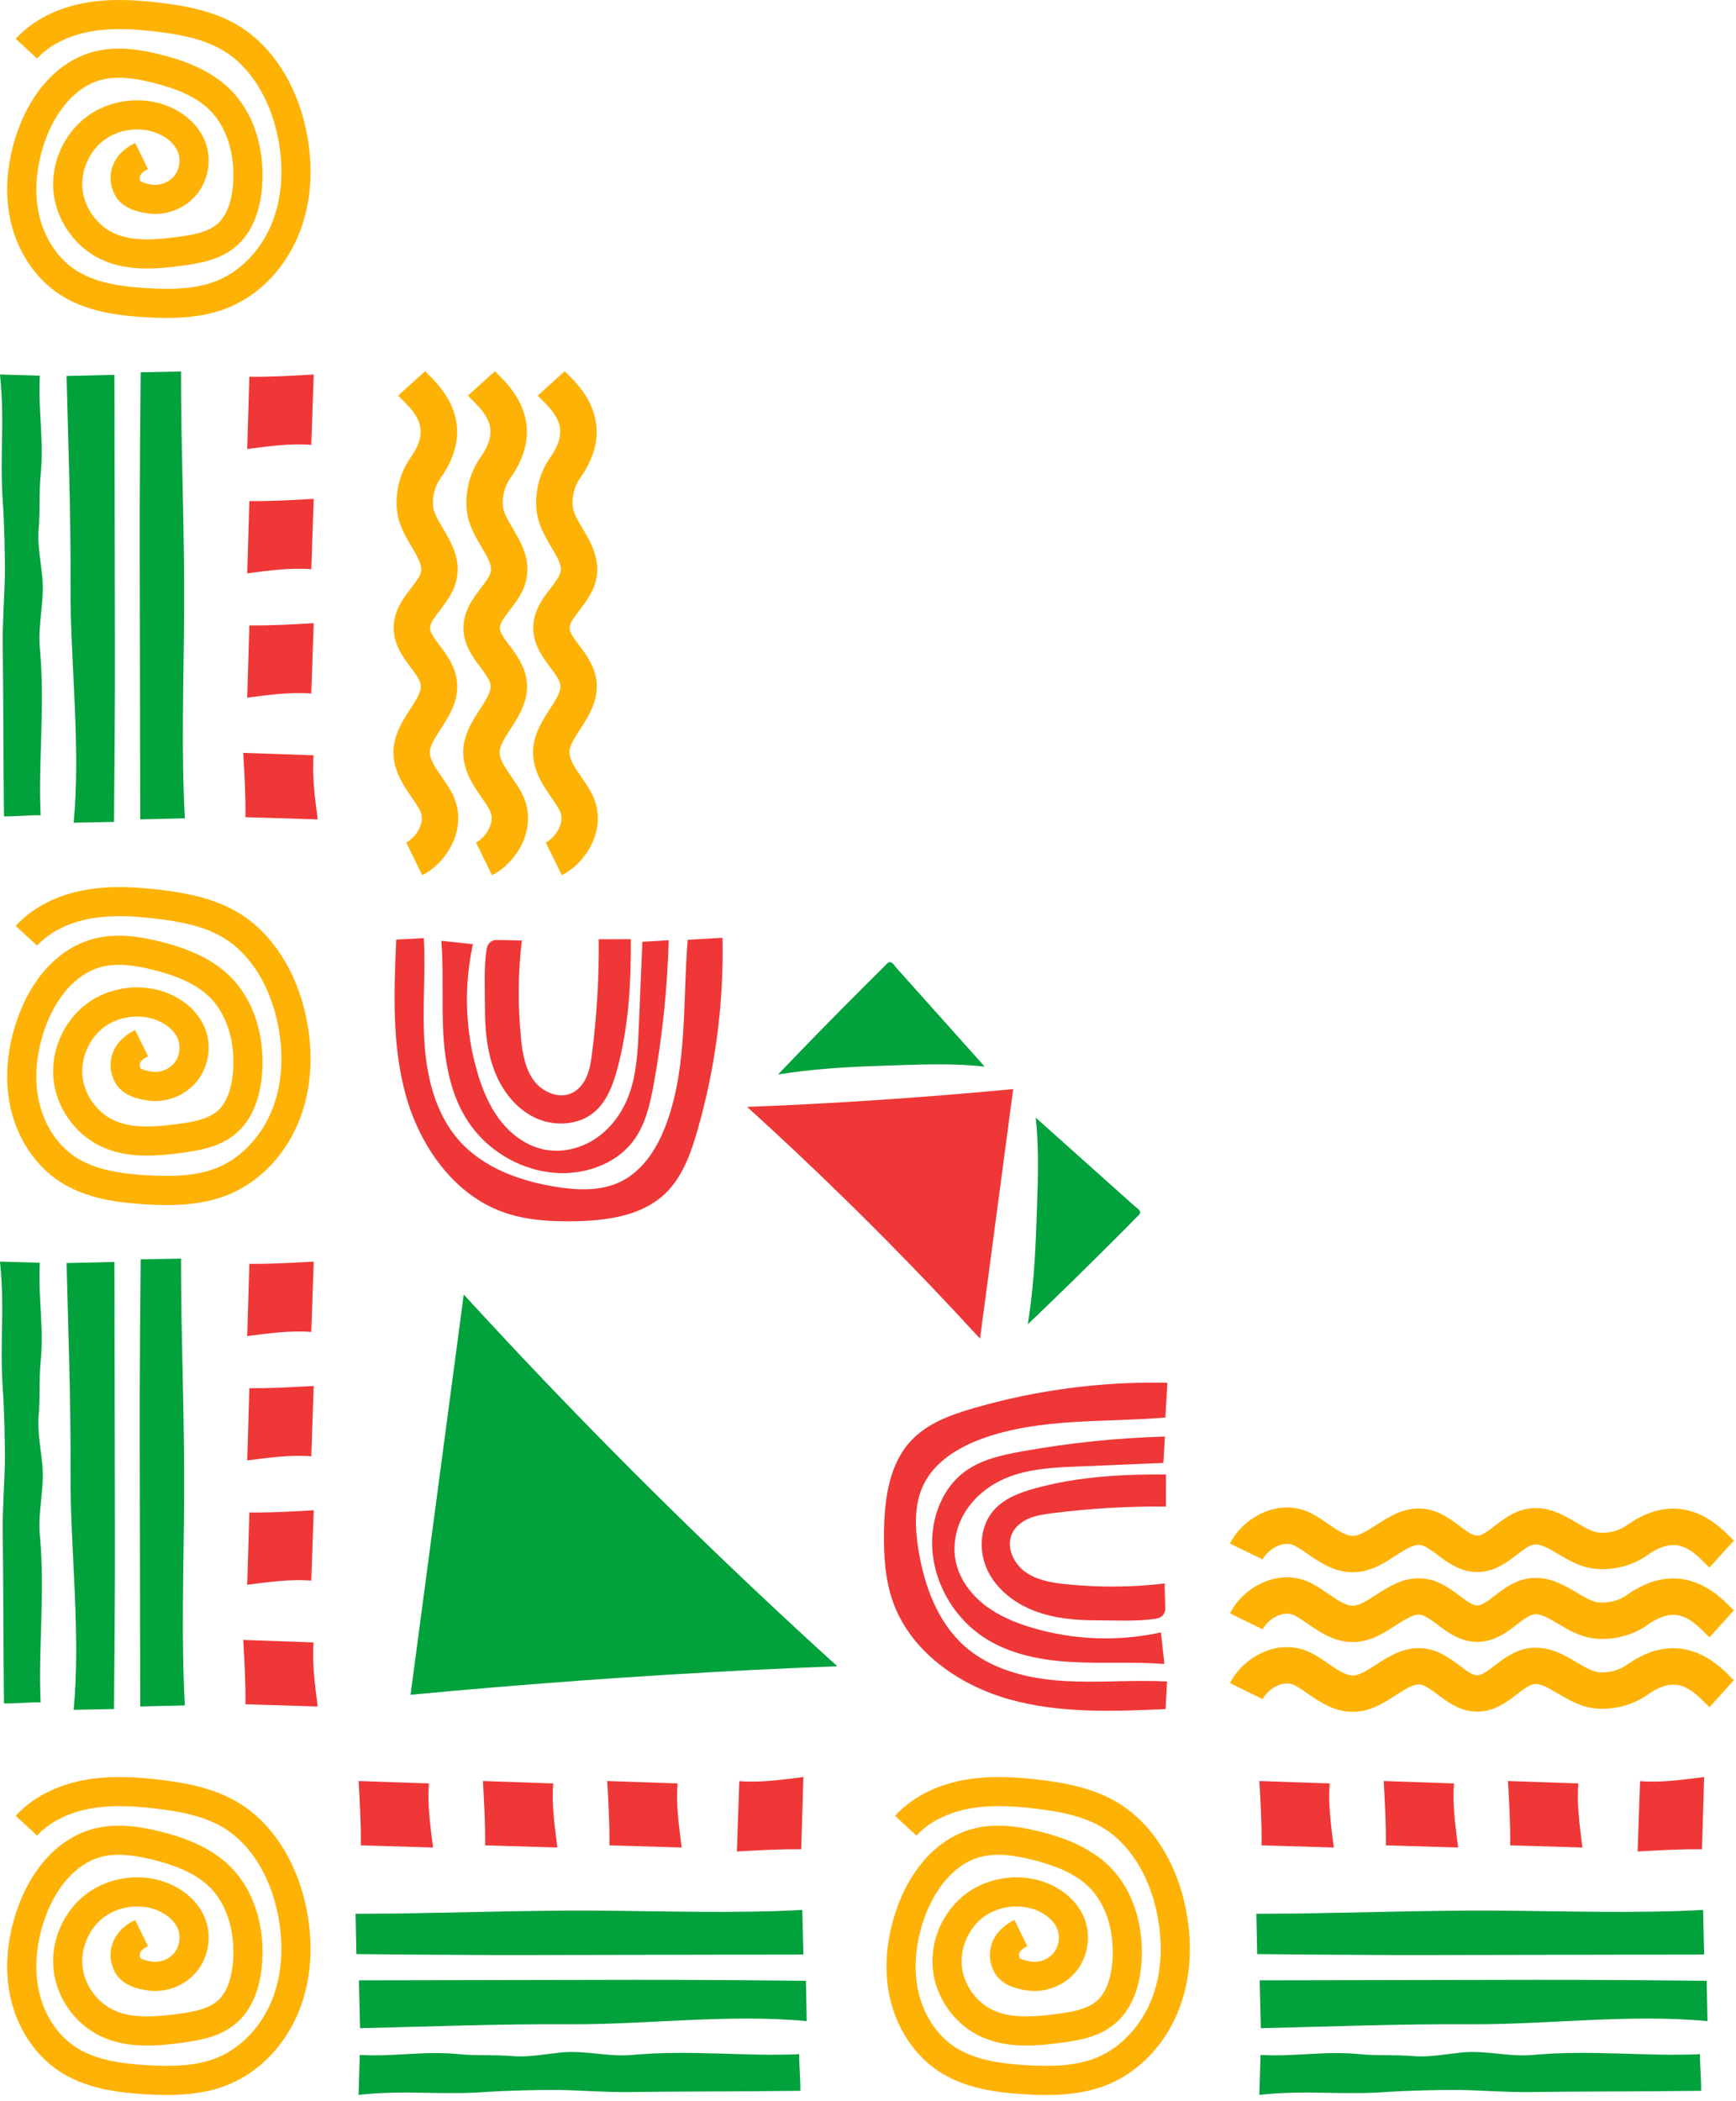
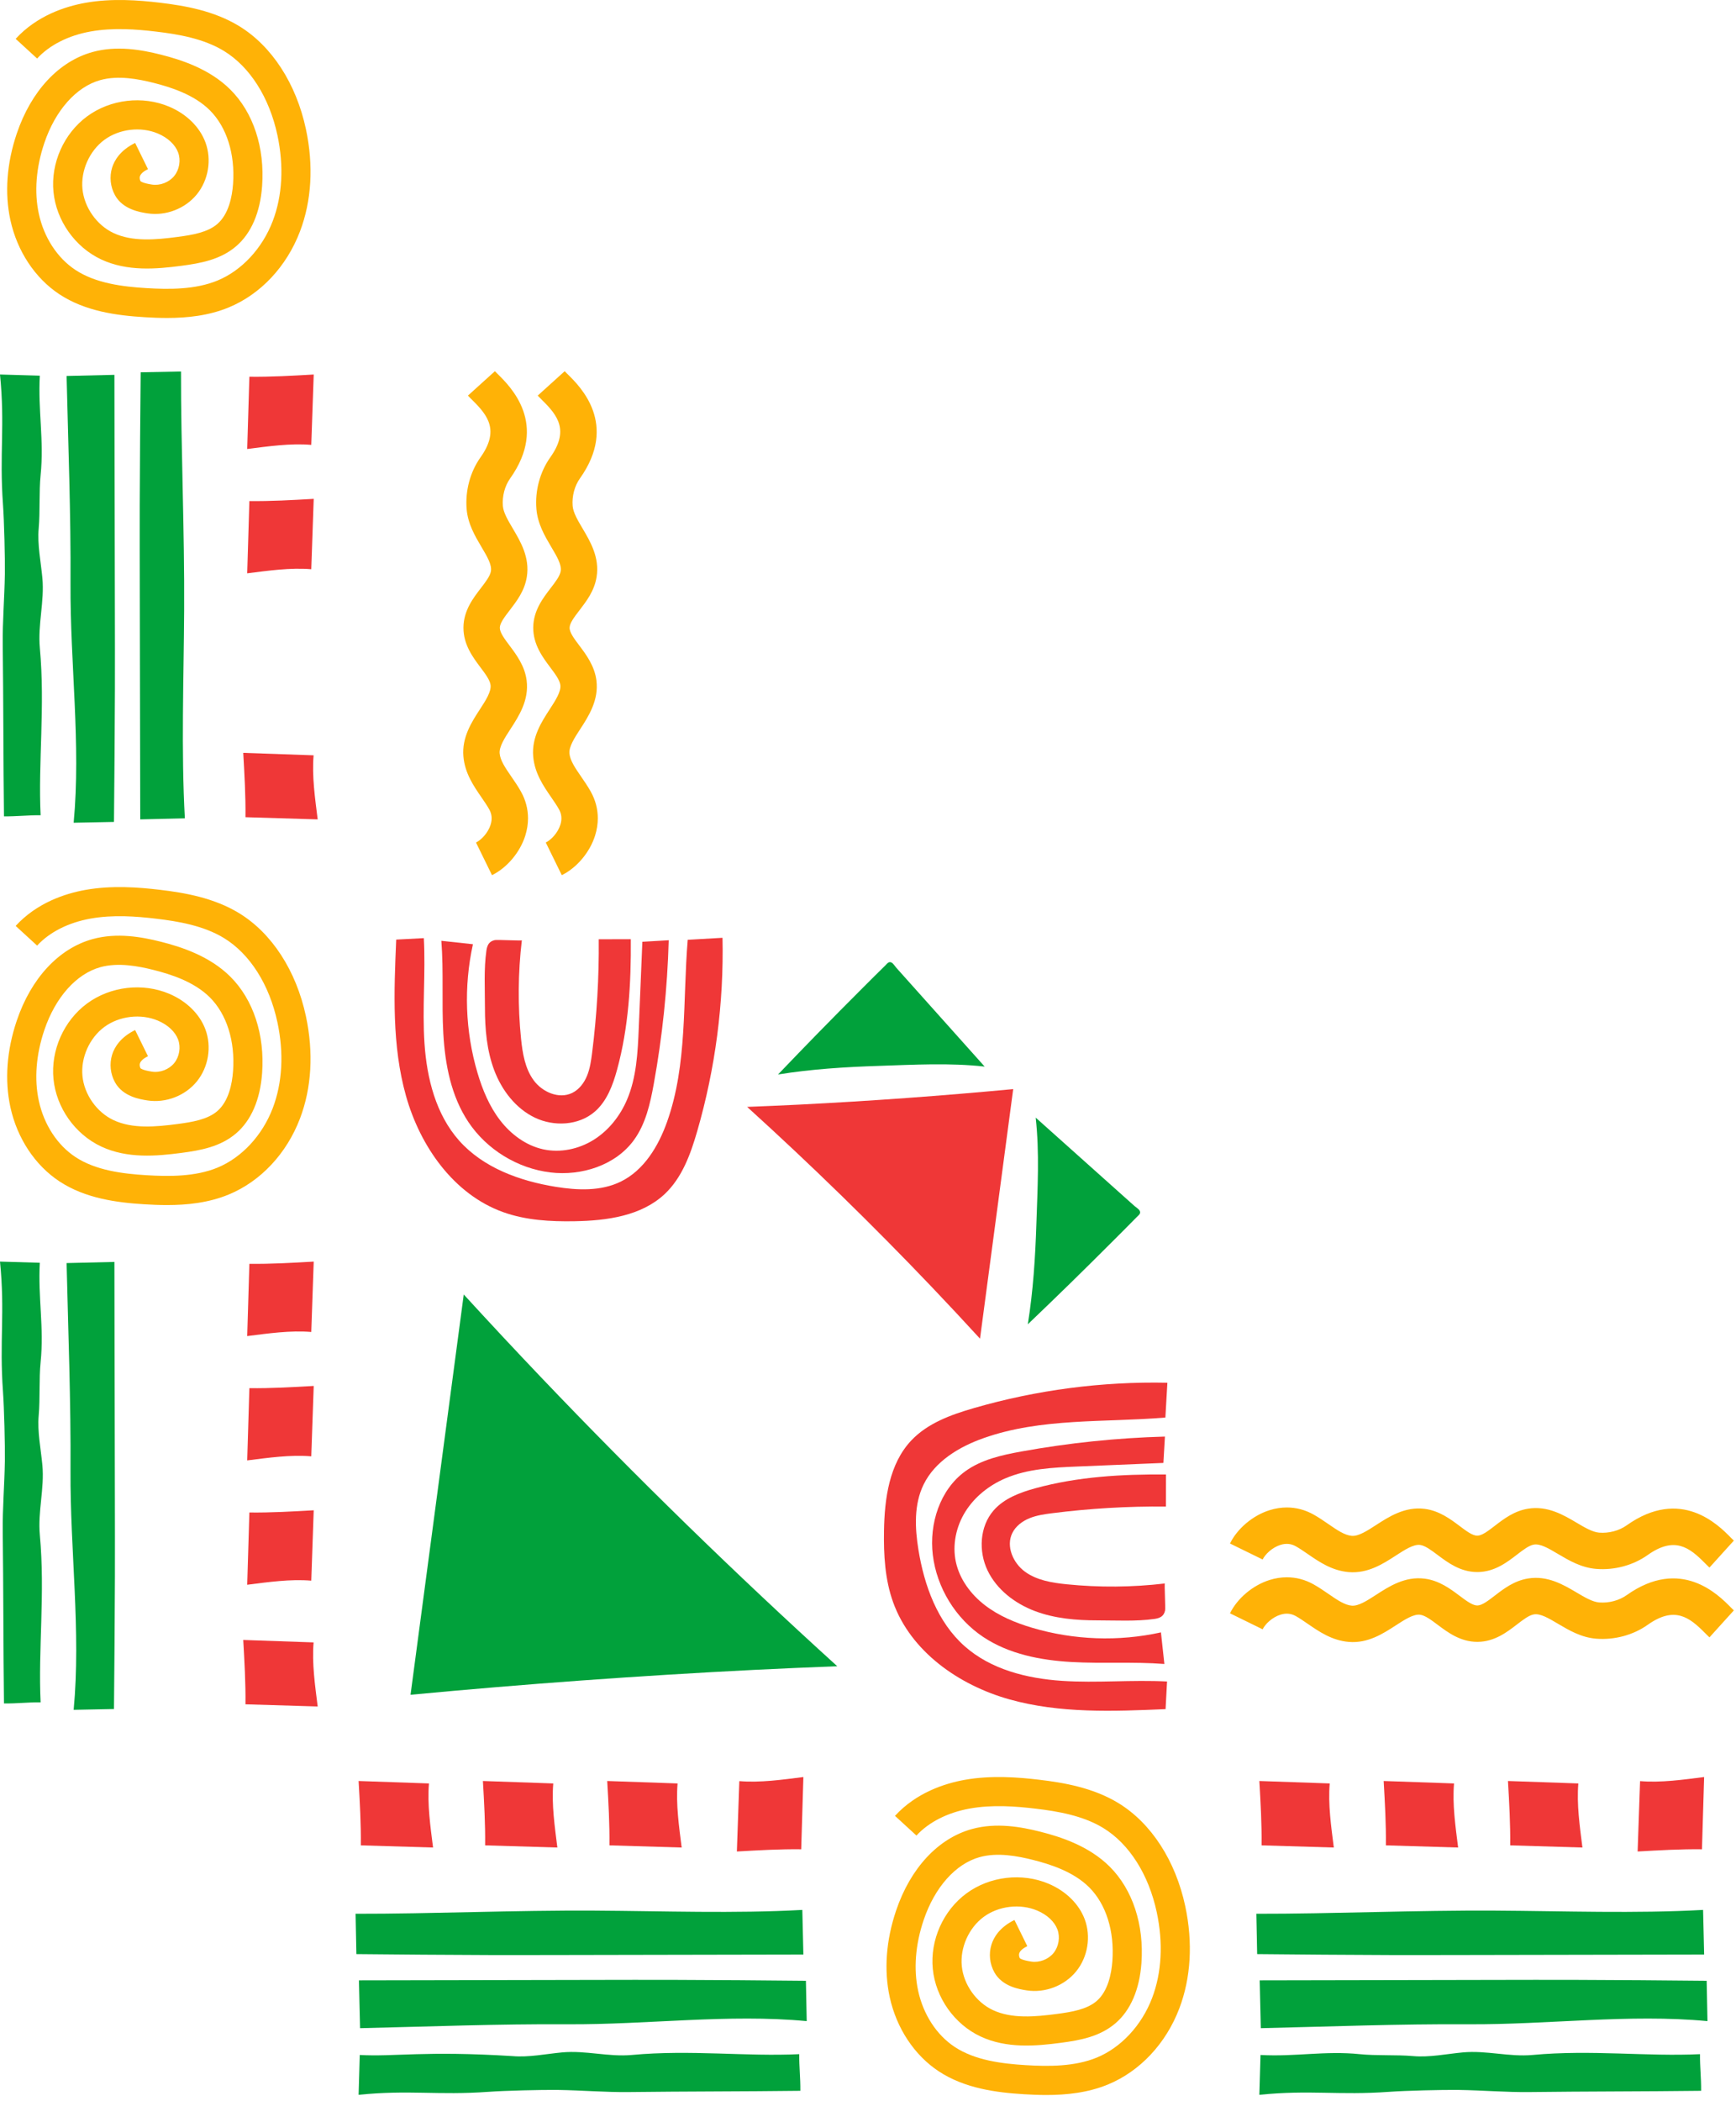
<svg xmlns="http://www.w3.org/2000/svg" width="262" height="317" viewBox="0 0 262 317" fill="none">
-   <path d="M25.205 316.115C24.042 316.115 22.907 316.066 21.822 315.999C17.665 315.744 12.886 315.132 8.946 312.527C5.275 310.099 2.586 306.022 1.567 301.341C0.684 297.286 1.015 292.779 2.524 288.308C4.69 281.893 8.859 277.401 13.964 275.986C17.658 274.964 21.422 275.662 24.289 276.385C27.276 277.14 31.612 278.507 34.773 281.661C38.233 285.113 39.977 290.415 39.558 296.209C39.27 300.2 37.917 303.339 35.646 305.286C33.273 307.321 30.277 307.861 27.412 308.239C23.602 308.742 19.209 309.125 15.276 307.283C11.326 305.434 8.498 301.433 8.071 297.092C7.643 292.751 9.638 288.276 13.152 285.692C16.667 283.108 21.533 282.537 25.549 284.238C28.152 285.341 30.139 287.295 30.998 289.599C31.974 292.216 31.465 295.306 29.701 297.47C27.938 299.633 25.014 300.753 22.255 300.33C21.151 300.159 18.565 299.758 17.367 297.614C16.652 296.332 16.491 294.804 16.923 293.421C17.262 292.338 18.138 290.814 20.394 289.706L22.332 293.654C21.666 293.981 21.235 294.364 21.12 294.732C21.028 295.026 21.131 295.335 21.207 295.471C21.24 295.506 21.521 295.766 22.929 295.984C24.155 296.175 25.508 295.655 26.293 294.692C27.078 293.729 27.314 292.299 26.88 291.135C26.44 289.959 25.33 288.92 23.835 288.287C21.259 287.196 18.012 287.576 15.758 289.234C13.502 290.892 12.172 293.877 12.446 296.661C12.721 299.447 14.607 302.115 17.142 303.302C19.999 304.639 23.497 304.321 26.836 303.88C29.046 303.588 31.326 303.198 32.784 301.948C34.504 300.474 35.033 297.841 35.173 295.893C35.499 291.375 34.222 287.322 31.668 284.774C29.274 282.385 25.696 281.275 23.213 280.648C20.872 280.057 17.837 279.474 15.139 280.223C11.516 281.228 8.357 284.775 6.691 289.714C5.436 293.431 5.15 297.129 5.863 300.407C6.641 303.977 8.648 307.058 11.373 308.86C14.445 310.892 18.515 311.391 22.091 311.61C25.519 311.818 29.476 311.848 32.832 310.464C36.487 308.957 39.602 305.599 41.168 301.481C42.619 297.664 42.862 293.191 41.871 288.544C40.657 282.852 37.715 278.217 33.797 275.825C30.735 273.956 26.909 273.3 23.571 272.907C20.585 272.553 17.073 272.277 13.648 272.892C10.321 273.491 7.464 274.938 5.603 276.967L2.363 273.995C5.576 270.491 9.849 269.108 12.87 268.565C16.886 267.843 20.974 268.172 24.086 268.54C27.896 268.989 32.302 269.761 36.089 272.072C41.032 275.09 44.707 280.759 46.171 287.627C47.34 293.102 47.031 298.434 45.278 303.044C43.261 308.352 39.335 312.538 34.508 314.529C31.484 315.777 28.25 316.115 25.205 316.115Z" fill="#FFB206" />
  <path d="M25.205 181.831C24.042 181.831 22.907 181.782 21.822 181.716C17.665 181.461 12.886 180.849 8.946 178.244C5.275 175.816 2.586 171.739 1.567 167.058C0.684 163.003 1.015 158.496 2.524 154.025C4.69 147.61 8.859 143.119 13.964 141.703C17.658 140.681 21.422 141.379 24.289 142.102C27.276 142.857 31.612 144.224 34.773 147.378C38.233 150.83 39.977 156.132 39.558 161.926C39.27 165.917 37.917 169.056 35.646 171.003C33.273 173.039 30.277 173.578 27.412 173.957C23.602 174.459 19.209 174.843 15.276 173.001C11.326 171.151 8.498 167.15 8.071 162.809C7.644 158.468 9.638 153.993 13.152 151.409C16.667 148.825 21.533 148.254 25.549 149.956C28.152 151.058 30.139 153.012 30.998 155.317C31.974 157.934 31.465 161.023 29.701 163.187C27.938 165.35 25.014 166.47 22.255 166.047C21.151 165.876 18.565 165.475 17.367 163.331C16.652 162.049 16.491 160.521 16.923 159.138C17.262 158.055 18.138 156.532 20.394 155.424L22.332 159.371C21.666 159.698 21.235 160.081 21.12 160.449C21.028 160.744 21.131 161.052 21.207 161.188C21.24 161.223 21.521 161.483 22.929 161.701C24.155 161.893 25.508 161.372 26.293 160.409C27.078 159.446 27.314 158.016 26.88 156.852C26.44 155.676 25.33 154.637 23.835 154.004C21.259 152.913 18.012 153.293 15.758 154.951C13.502 156.609 12.172 159.594 12.446 162.378C12.721 165.164 14.607 167.832 17.142 169.019C19.999 170.356 23.497 170.038 26.836 169.597C29.046 169.305 31.326 168.916 32.784 167.666C34.504 166.191 35.033 163.558 35.173 161.61C35.499 157.092 34.222 153.039 31.668 150.491C29.274 148.102 25.696 146.993 23.213 146.365C20.872 145.775 17.837 145.191 15.139 145.94C11.516 146.945 8.357 150.493 6.691 155.431C5.436 159.149 5.15 162.846 5.863 166.124C6.641 169.694 8.648 172.775 11.373 174.577C14.445 176.609 18.515 177.108 22.091 177.327C25.519 177.535 29.476 177.565 32.832 176.181C36.487 174.673 39.602 171.315 41.168 167.197C42.619 163.381 42.862 158.907 41.871 154.261C40.657 148.569 37.715 143.933 33.797 141.542C30.735 139.673 26.909 139.017 23.571 138.623C20.585 138.269 17.073 137.994 13.648 138.609C10.321 139.208 7.464 140.654 5.603 142.683L2.363 139.712C5.576 136.208 9.849 134.825 12.87 134.281C16.886 133.56 20.974 133.888 24.086 134.256C27.896 134.706 32.302 135.478 36.089 137.789C41.032 140.806 44.707 146.476 46.171 153.343C47.34 158.82 47.031 164.151 45.278 168.761C43.261 174.068 39.335 178.255 34.508 180.246C31.484 181.494 28.25 181.831 25.205 181.831Z" fill="#FFB206" />
  <path d="M157.914 316.115C156.751 316.115 155.616 316.066 154.531 315.999C150.374 315.744 145.594 315.132 141.655 312.527C137.984 310.099 135.295 306.022 134.276 301.341C133.393 297.286 133.724 292.779 135.233 288.308C137.399 281.893 141.569 277.401 146.673 275.986C150.367 274.964 154.131 275.662 156.998 276.385C159.985 277.14 164.321 278.507 167.482 281.661C170.942 285.113 172.686 290.415 172.267 296.209C171.98 300.2 170.627 303.339 168.355 305.286C165.983 307.321 162.986 307.861 160.121 308.239C156.312 308.742 151.919 309.125 147.986 307.283C144.035 305.434 141.207 301.433 140.78 297.092C140.353 292.751 142.347 288.276 145.862 285.692C149.376 283.108 154.243 282.537 158.258 284.238C160.862 285.341 162.849 287.295 163.708 289.599C164.683 292.216 164.175 295.306 162.41 297.47C160.647 299.633 157.724 300.753 154.965 300.33C153.861 300.159 151.275 299.758 150.077 297.614C149.362 296.332 149.2 294.804 149.633 293.421C149.971 292.338 150.848 290.814 153.103 289.706L155.041 293.654C154.375 293.981 153.944 294.364 153.829 294.732C153.737 295.026 153.84 295.335 153.916 295.471C153.949 295.506 154.23 295.766 155.638 295.984C156.864 296.175 158.217 295.655 159.002 294.692C159.787 293.729 160.023 292.299 159.589 291.135C159.149 289.959 158.039 288.92 156.544 288.287C153.968 287.196 150.721 287.576 148.467 289.234C146.212 290.892 144.881 293.877 145.155 296.661C145.43 299.447 147.316 302.115 149.851 303.302C152.708 304.639 156.206 304.321 159.545 303.88C161.755 303.588 164.036 303.198 165.493 301.948C167.213 300.474 167.742 297.841 167.882 295.893C168.208 291.375 166.931 287.322 164.377 284.774C161.983 282.385 158.405 281.275 155.922 280.648C153.581 280.057 150.546 279.474 147.848 280.223C144.224 281.228 141.066 284.775 139.4 289.714C138.144 293.431 137.859 297.129 138.572 300.407C139.35 303.977 141.357 307.058 144.082 308.86C147.155 310.892 151.225 311.391 154.8 311.61C158.228 311.818 162.184 311.848 165.541 310.464C169.195 308.957 172.312 305.599 173.877 301.481C175.328 297.664 175.571 293.191 174.58 288.544C173.366 282.852 170.424 278.217 166.506 275.825C163.444 273.956 159.618 273.3 156.279 272.907C153.294 272.553 149.781 272.277 146.356 272.892C143.029 273.491 140.173 274.938 138.312 276.967L135.072 273.995C138.285 270.491 142.558 269.108 145.579 268.565C149.595 267.843 153.683 268.172 156.795 268.54C160.605 268.989 165.011 269.761 168.798 272.072C173.741 275.09 177.416 280.759 178.88 287.627C180.049 293.102 179.739 298.434 177.987 303.044C175.97 308.352 172.044 312.538 167.217 314.529C164.193 315.777 160.959 316.115 157.914 316.115Z" fill="#FFB206" />
  <path d="M121.088 288.188C110.886 288.751 100.182 288.356 89.744 288.294C77.736 288.222 65.071 288.789 53.666 288.769L53.787 294.854C60.437 294.917 67.085 294.979 73.741 294.995C77.744 295.004 81.748 294.996 85.754 294.988C97.585 294.966 109.416 294.943 121.247 294.921C121.19 292.514 121.145 290.594 121.088 288.188Z" fill="#01A13B" />
  <path d="M54.341 306.034C64.695 305.79 75.236 305.381 85.674 305.443C97.681 305.515 109.916 303.854 121.751 304.968L121.63 298.883C114.981 298.821 108.332 298.758 101.677 298.743C97.674 298.733 93.669 298.741 89.664 298.749C77.833 298.772 66.002 298.794 54.17 298.817C54.227 301.223 54.284 303.628 54.341 306.034Z" fill="#01A13B" />
-   <path d="M120.625 309.953C112.687 310.341 104.179 309.258 95.381 310.072C91.811 310.401 88.383 309.354 84.815 309.69C82.372 309.92 79.785 310.461 77.341 310.245C74.822 310.022 71.796 310.209 69.28 309.954C64.025 309.42 59.537 310.367 54.296 310.075L54.121 316.085C61.828 315.309 66.03 316.192 73.756 315.633C76.163 315.459 81.822 315.314 84.235 315.351C87.862 315.407 91.377 315.716 94.933 315.671C103.325 315.564 112.4 315.59 120.791 315.483C120.813 313.469 120.604 311.967 120.625 309.953Z" fill="#01A13B" />
+   <path d="M120.625 309.953C112.687 310.341 104.179 309.258 95.381 310.072C91.811 310.401 88.383 309.354 84.815 309.69C82.372 309.92 79.785 310.461 77.341 310.245C64.025 309.42 59.537 310.367 54.296 310.075L54.121 316.085C61.828 315.309 66.03 316.192 73.756 315.633C76.163 315.459 81.822 315.314 84.235 315.351C87.862 315.407 91.377 315.716 94.933 315.671C103.325 315.564 112.4 315.59 120.791 315.483C120.813 313.469 120.604 311.967 120.625 309.953Z" fill="#01A13B" />
  <path d="M121.247 268.137C121.138 271.771 121.029 275.404 120.919 279.038C117.672 278.999 114.452 279.189 111.21 279.373C111.327 275.83 111.463 272.297 111.58 268.754C114.732 269.021 118.108 268.53 121.247 268.137Z" fill="#EF3737" />
  <path d="M102.879 278.773C99.245 278.664 95.611 278.555 91.977 278.446C92.016 275.199 91.826 271.978 91.643 268.736C95.185 268.853 98.719 268.989 102.262 269.106C101.994 272.258 102.486 275.635 102.879 278.773Z" fill="#EF3737" />
  <path d="M84.118 278.773C80.484 278.664 76.85 278.555 73.216 278.446C73.256 275.199 73.066 271.978 72.882 268.736C76.425 268.853 79.958 268.989 83.501 269.106C83.233 272.258 83.725 275.635 84.118 278.773Z" fill="#EF3737" />
  <path d="M65.357 278.773C61.724 278.664 58.09 278.555 54.456 278.446C54.495 275.199 54.305 271.978 54.121 268.736C57.664 268.853 61.197 268.989 64.74 269.106C64.472 272.258 64.964 275.635 65.357 278.773Z" fill="#EF3737" />
  <path d="M257.033 288.188C246.83 288.751 236.126 288.356 225.688 288.294C213.681 288.222 201.015 288.789 189.611 288.769L189.732 294.854C196.381 294.917 203.03 294.979 209.685 294.995C213.688 295.004 217.693 294.996 221.698 294.988C233.529 294.966 245.36 294.943 257.191 294.921C257.134 292.514 257.089 290.594 257.033 288.188Z" fill="#01A13B" />
  <path d="M190.284 306.034C200.638 305.79 211.18 305.381 221.617 305.443C233.625 305.515 245.86 303.854 257.694 304.968L257.573 298.883C250.924 298.821 244.275 298.758 237.62 298.743C233.617 298.733 229.612 298.741 225.607 298.749C213.776 298.772 201.945 298.794 190.114 298.817C190.171 301.223 190.228 303.628 190.284 306.034Z" fill="#01A13B" />
  <path d="M256.568 309.953C248.63 310.341 240.123 309.258 231.324 310.072C227.755 310.401 224.327 309.354 220.758 309.69C218.315 309.92 215.728 310.461 213.284 310.245C210.765 310.022 207.739 310.209 205.223 309.954C199.968 309.42 195.48 310.367 190.239 310.075L190.064 316.085C197.771 315.309 201.973 316.192 209.699 315.633C212.106 315.459 217.765 315.314 220.178 315.351C223.805 315.407 227.32 315.716 230.877 315.671C239.268 315.564 248.344 315.59 256.735 315.483C256.755 313.469 256.547 311.967 256.568 309.953Z" fill="#01A13B" />
  <path d="M257.19 268.137C257.081 271.771 256.972 275.404 256.863 279.038C253.616 278.999 250.395 279.189 247.153 279.373C247.27 275.83 247.406 272.297 247.523 268.754C250.675 269.021 254.051 268.53 257.19 268.137Z" fill="#EF3737" />
  <path d="M238.822 278.773C235.188 278.664 231.554 278.555 227.921 278.446C227.96 275.199 227.77 271.978 227.586 268.736C231.129 268.853 234.662 268.989 238.205 269.106C237.938 272.258 238.429 275.635 238.822 278.773Z" fill="#EF3737" />
  <path d="M220.062 278.773C216.428 278.664 212.794 278.555 209.16 278.446C209.199 275.199 209.009 271.978 208.825 268.736C212.368 268.853 215.901 268.989 219.445 269.106C219.177 272.258 219.668 275.635 220.062 278.773Z" fill="#EF3737" />
  <path d="M201.301 278.773C197.667 278.664 194.033 278.555 190.399 278.446C190.438 275.199 190.248 271.978 190.064 268.736C193.607 268.853 197.141 268.989 200.684 269.106C200.416 272.258 200.907 275.635 201.301 278.773Z" fill="#EF3737" />
-   <path d="M27.898 257.332C27.335 247.13 27.73 236.425 27.792 225.987C27.863 213.98 27.297 201.314 27.317 189.91L21.232 190.031C21.169 196.68 21.107 203.329 21.091 209.984C21.082 213.987 21.09 217.992 21.097 221.997C21.12 233.829 21.143 245.659 21.165 257.491C23.571 257.434 25.492 257.389 27.898 257.332Z" fill="#01A13B" />
  <path d="M10.051 190.585C10.295 200.938 10.704 211.48 10.642 221.917C10.57 233.925 12.23 246.16 11.117 257.995L17.202 257.874C17.265 251.225 17.327 244.576 17.342 237.921C17.352 233.917 17.344 229.913 17.336 225.907C17.314 214.077 17.291 202.245 17.268 190.414C14.863 190.471 12.457 190.528 10.051 190.585Z" fill="#01A13B" />
  <path d="M6.131 256.868C5.743 248.931 6.827 240.423 6.013 231.624C5.683 228.055 6.73 224.627 6.395 221.058C6.165 218.616 5.623 216.028 5.839 213.584C6.063 211.065 5.875 208.039 6.131 205.523C6.665 200.269 5.718 195.781 6.009 190.539L-0 190.364C0.775 198.071 -0.107 202.273 0.451 209.999C0.625 212.406 0.77 218.065 0.733 220.479C0.677 224.105 0.368 227.62 0.413 231.177C0.52 239.568 0.494 248.644 0.601 257.035C2.616 257.056 4.117 256.847 6.131 256.868Z" fill="#01A13B" />
  <path d="M47.946 257.491C44.312 257.381 40.678 257.272 37.045 257.163C37.084 253.916 36.894 250.696 36.71 247.453C40.253 247.571 43.786 247.706 47.329 247.823C47.062 250.975 47.553 254.352 47.946 257.491Z" fill="#EF3737" />
  <path d="M37.309 239.123C37.419 235.489 37.528 231.855 37.637 228.221C40.884 228.261 44.104 228.071 47.347 227.887C47.23 231.43 47.094 234.963 46.977 238.506C43.825 238.238 40.449 238.73 37.309 239.123Z" fill="#EF3737" />
  <path d="M37.309 220.362C37.419 216.728 37.528 213.094 37.637 209.46C40.884 209.5 44.104 209.31 47.347 209.126C47.23 212.669 47.094 216.202 46.977 219.745C43.825 219.477 40.449 219.969 37.309 220.362Z" fill="#EF3737" />
  <path d="M37.309 201.601C37.419 197.967 37.528 194.333 37.637 190.699C40.884 190.738 44.104 190.548 47.347 190.364C47.23 193.907 47.094 197.44 46.977 200.983C43.825 200.716 40.449 201.208 37.309 201.601Z" fill="#EF3737" />
  <path d="M25.205 47.978C24.042 47.978 22.907 47.929 21.822 47.862C17.665 47.607 12.886 46.995 8.946 44.391C5.275 41.962 2.586 37.885 1.567 33.205C0.684 29.149 1.015 24.642 2.524 20.172C4.69 13.757 8.859 9.265 13.964 7.85C17.658 6.827 21.422 7.526 24.289 8.249C27.276 9.004 31.612 10.371 34.773 13.525C38.233 16.977 39.977 22.279 39.558 28.073C39.27 32.063 37.917 35.203 35.646 37.15C33.273 39.185 30.277 39.725 27.412 40.103C23.602 40.606 19.209 40.989 15.276 39.147C11.326 37.298 8.498 33.297 8.071 28.956C7.643 24.615 9.638 20.14 13.152 17.556C16.667 14.971 21.533 14.401 25.549 16.102C28.152 17.205 30.139 19.159 30.998 21.463C31.974 24.08 31.465 27.17 29.701 29.334C27.938 31.497 25.014 32.617 22.255 32.194C21.151 32.023 18.565 31.622 17.367 29.478C16.652 28.196 16.491 26.668 16.923 25.285C17.262 24.202 18.138 22.678 20.394 21.57L22.332 25.518C21.666 25.845 21.235 26.228 21.12 26.595C21.028 26.89 21.131 27.199 21.207 27.335C21.24 27.37 21.521 27.63 22.929 27.848C24.155 28.039 25.508 27.519 26.293 26.556C27.078 25.592 27.314 24.163 26.88 22.999C26.44 21.823 25.33 20.784 23.835 20.151C21.259 19.059 18.012 19.439 15.758 21.098C13.502 22.756 12.172 25.741 12.446 28.525C12.721 31.311 14.607 33.979 17.142 35.166C19.999 36.503 23.497 36.184 26.836 35.744C29.046 35.452 31.326 35.062 32.784 33.812C34.504 32.338 35.033 29.705 35.173 27.756C35.499 23.239 34.222 19.186 31.668 16.638C29.274 14.249 25.696 13.139 23.213 12.511C20.872 11.921 17.837 11.338 15.139 12.087C11.516 13.091 8.357 16.639 6.691 21.578C5.436 25.295 5.15 28.993 5.863 32.271C6.641 35.841 8.648 38.922 11.373 40.724C14.445 42.757 18.515 43.255 22.091 43.474C25.519 43.682 29.476 43.713 32.832 42.328C36.487 40.821 39.602 37.463 41.168 33.345C42.619 29.528 42.862 25.054 41.871 20.408C40.657 14.717 37.715 10.081 33.797 7.689C30.735 5.82 26.909 5.164 23.571 4.771C20.585 4.416 17.073 4.141 13.648 4.756C10.321 5.355 7.464 6.802 5.603 8.831L2.363 5.859C5.576 2.355 9.849 0.972 12.87 0.429C16.886 -0.293 20.974 0.036 24.086 0.403C27.896 0.854 32.302 1.625 36.089 3.936C41.032 6.954 44.707 12.623 46.171 19.49C47.34 24.967 47.031 30.298 45.278 34.908C43.261 40.216 39.335 44.402 34.508 46.393C31.484 47.64 28.25 47.978 25.205 47.978Z" fill="#FFB206" />
  <path d="M27.898 123.478C27.335 113.276 27.73 102.572 27.792 92.134C27.863 80.126 27.297 67.461 27.317 56.056L21.232 56.177C21.169 62.826 21.107 69.475 21.091 76.13C21.082 80.134 21.09 84.138 21.097 88.144C21.12 99.975 21.143 111.806 21.165 123.637C23.571 123.58 25.492 123.535 27.898 123.478Z" fill="#01A13B" />
  <path d="M10.051 56.73C10.295 67.084 10.704 77.626 10.642 88.063C10.57 100.071 12.23 112.306 11.117 124.141L17.202 124.02C17.265 117.371 17.327 110.722 17.342 104.066C17.352 100.063 17.344 96.059 17.336 92.053C17.314 80.222 17.291 68.391 17.268 56.56C14.863 56.617 12.457 56.674 10.051 56.73Z" fill="#01A13B" />
  <path d="M6.131 123.014C5.743 115.077 6.827 106.569 6.013 97.77C5.683 94.201 6.73 90.773 6.395 87.204C6.165 84.761 5.623 82.174 5.839 79.73C6.063 77.211 5.875 74.185 6.131 71.669C6.665 66.415 5.718 61.927 6.009 56.685L-0 56.51C0.775 64.217 -0.107 68.419 0.451 76.145C0.625 78.552 0.77 84.211 0.733 86.625C0.677 90.251 0.368 93.766 0.413 97.323C0.52 105.714 0.494 114.79 0.601 123.181C2.616 123.202 4.117 122.994 6.131 123.014Z" fill="#01A13B" />
  <path d="M47.946 123.637C44.312 123.528 40.678 123.419 37.045 123.309C37.084 120.062 36.894 116.842 36.71 113.6C40.253 113.717 43.786 113.853 47.329 113.97C47.062 117.122 47.553 120.498 47.946 123.637Z" fill="#EF3737" />
-   <path d="M37.309 105.269C37.419 101.635 37.528 98.001 37.637 94.367C40.884 94.407 44.104 94.217 47.347 94.033C47.23 97.576 47.094 101.109 46.977 104.652C43.825 104.384 40.449 104.876 37.309 105.269Z" fill="#EF3737" />
  <path d="M37.309 86.508C37.419 82.874 37.528 79.24 37.637 75.606C40.884 75.646 44.104 75.456 47.347 75.272C47.23 78.814 47.094 82.348 46.977 85.891C43.825 85.623 40.449 86.115 37.309 86.508Z" fill="#EF3737" />
  <path d="M37.309 67.747C37.419 64.113 37.528 60.479 37.637 56.845C40.884 56.885 44.104 56.695 47.347 56.511C47.23 60.053 47.094 63.587 46.977 67.13C43.825 66.862 40.449 67.354 37.309 67.747Z" fill="#EF3737" />
  <path d="M89.772 167.732C87.349 169.837 83.618 170.028 80.723 168.643C77.829 167.257 75.738 164.517 74.6 161.517C73.462 158.516 73.189 155.256 73.189 152.047C73.189 149.266 73.013 146.21 73.405 143.458C73.525 142.621 73.801 142.039 74.677 141.851C75.035 141.773 78.746 141.972 78.757 141.885C78.176 146.804 78.136 151.786 78.636 156.714C78.86 158.919 79.231 161.212 80.538 163.002C81.846 164.792 84.363 165.885 86.355 164.913C87.406 164.4 88.157 163.401 88.599 162.319C89.041 161.236 89.209 160.064 89.356 158.905C90.08 153.209 90.417 147.465 90.363 141.725C91.976 141.722 93.589 141.719 95.202 141.716C95.256 148.351 94.874 155.048 93.118 161.447C92.48 163.77 91.591 166.153 89.772 167.732Z" fill="#EF3737" />
  <path d="M95.67 172.027C92.888 175.846 87.754 177.47 83.063 176.906C78.101 176.309 73.455 173.453 70.683 169.293C68.091 165.405 67.172 160.633 66.907 155.968C66.642 151.303 66.972 146.615 66.609 141.957C68.198 142.129 69.787 142.302 71.376 142.475C69.968 148.866 70.207 155.613 72.066 161.887C72.822 164.441 73.86 166.948 75.487 169.056C77.115 171.163 79.382 172.853 81.984 173.422C84.571 173.987 87.353 173.393 89.599 171.989C91.845 170.585 93.564 168.413 94.611 165.98C96.075 162.579 96.25 158.783 96.405 155.083C96.585 150.757 96.766 146.431 96.946 142.105L100.924 141.873C100.722 149.136 99.969 156.383 98.672 163.532C98.132 166.514 97.454 169.578 95.67 172.027Z" fill="#EF3737" />
  <path d="M105.218 170.712C104.22 174.158 102.943 177.691 100.335 180.153C96.8 183.489 91.566 184.191 86.707 184.272C83.066 184.334 79.359 184.129 75.933 182.898C68.484 180.224 63.417 172.986 61.274 165.367C59.131 157.748 59.456 149.682 59.797 141.775L63.965 141.554C64.248 146.838 63.711 152.144 64.064 157.424C64.417 162.703 65.779 168.147 69.292 172.105C72.937 176.211 78.436 178.199 83.856 179.078C87.151 179.612 90.677 179.763 93.677 178.3C97.189 176.587 99.369 172.952 100.677 169.27C103.774 160.555 103.022 151.022 103.793 141.806C105.543 141.705 107.293 141.605 109.043 141.504C109.254 151.358 107.959 161.244 105.218 170.712Z" fill="#EF3737" />
-   <path d="M69.158 123.469C69.158 122.075 68.802 120.716 68.096 119.45C67.647 118.644 67.142 117.913 66.655 117.205C65.749 115.89 64.967 114.754 64.874 113.671C64.793 112.661 65.621 111.374 66.504 110.013C67.762 108.073 69.328 105.656 68.948 102.672C68.67 100.474 67.399 98.779 66.377 97.418C65.614 96.4 64.876 95.468 64.901 94.718C64.91 94.012 65.626 93.08 66.385 92.094C67.44 90.723 68.636 89.169 68.976 87.058C69.448 84.114 68.016 81.696 66.864 79.751C66.132 78.516 65.441 77.349 65.36 76.343C65.24 74.871 65.652 73.327 66.457 72.194C72.27 64.013 66.513 58.34 64.621 56.477C64.438 56.297 64.278 56.143 64.159 56.011L60.089 59.692C60.266 59.888 60.499 60.12 60.77 60.388C63.133 62.715 64.857 64.969 61.982 69.016C60.431 71.2 59.669 74.029 59.889 76.782C60.073 79.053 61.171 80.909 62.141 82.547C62.986 83.973 63.712 85.206 63.557 86.184C63.438 86.924 62.757 87.809 62.035 88.747C60.881 90.247 59.445 92.115 59.413 94.65C59.413 94.678 59.413 94.706 59.413 94.734C59.413 97.279 60.839 99.18 61.987 100.711C62.718 101.686 63.408 102.606 63.504 103.363C63.62 104.351 62.79 105.653 61.899 107.028C60.679 108.91 59.155 111.243 59.406 114.136C59.621 116.67 60.957 118.609 62.136 120.32C62.57 120.95 62.98 121.545 63.303 122.124C63.705 122.844 63.774 123.602 63.511 124.438C63.121 125.685 62.107 126.734 61.307 127.126L63.721 132.054C65.987 130.944 67.96 128.598 68.749 126.077C69.022 125.204 69.158 124.33 69.158 123.469Z" fill="#FFB206" />
  <path d="M79.689 123.469C79.689 122.075 79.334 120.716 78.627 119.45C78.178 118.645 77.674 117.912 77.186 117.204C76.28 115.89 75.499 114.754 75.406 113.67C75.327 112.661 76.154 111.374 77.035 110.014C78.294 108.074 79.866 105.657 79.481 102.672C79.202 100.475 77.931 98.78 76.909 97.419C76.15 96.407 75.433 95.45 75.433 94.731C75.433 94.727 75.433 94.722 75.433 94.718C75.442 94.012 76.158 93.08 76.917 92.094C77.972 90.723 79.168 89.169 79.508 87.058C79.983 84.115 78.547 81.696 77.396 79.751C76.664 78.516 75.974 77.349 75.892 76.343C75.775 74.876 76.184 73.327 76.988 72.195C82.801 64.011 77.044 58.34 75.153 56.478C74.97 56.298 74.81 56.144 74.691 56.012L70.621 59.693C70.798 59.889 71.031 60.121 71.302 60.389C73.666 62.716 75.389 64.97 72.514 69.017C70.963 71.201 70.204 74.036 70.422 76.783C70.605 79.054 71.703 80.91 72.673 82.548C73.518 83.974 74.25 85.207 74.09 86.185C73.971 86.925 73.289 87.81 72.568 88.748C71.413 90.248 69.977 92.116 69.945 94.651C69.945 94.679 69.945 94.707 69.945 94.735C69.945 97.28 71.371 99.181 72.519 100.712C73.25 101.686 73.94 102.607 74.037 103.363C74.157 104.36 73.322 105.656 72.431 107.029C71.211 108.91 69.686 111.244 69.938 114.136C70.154 116.671 71.488 118.609 72.667 120.319C73.101 120.95 73.511 121.545 73.835 122.124C74.237 122.845 74.305 123.602 74.043 124.44C73.653 125.686 72.639 126.735 71.838 127.127L74.253 132.055C76.518 130.945 78.492 128.599 79.281 126.079C79.553 125.204 79.689 124.33 79.689 123.469Z" fill="#FFB206" />
  <path d="M90.222 123.469C90.222 122.075 89.866 120.716 89.159 119.45C88.71 118.644 88.206 117.912 87.718 117.204C86.812 115.89 86.031 114.754 85.938 113.67C85.859 112.661 86.686 111.373 87.567 110.013C88.826 108.073 90.391 105.652 90.013 102.672C89.735 100.474 88.463 98.779 87.441 97.417C86.678 96.399 85.959 95.467 85.966 94.717C85.974 94.011 86.691 93.079 87.45 92.093C88.504 90.722 89.7 89.168 90.04 87.057C90.514 84.118 89.08 81.696 87.928 79.75C87.197 78.515 86.506 77.348 86.425 76.342C86.305 74.87 86.715 73.326 87.52 72.194C93.334 64.01 87.577 58.339 85.685 56.477C85.502 56.297 85.343 56.142 85.223 56.011L81.153 59.692C81.33 59.887 81.563 60.12 81.834 60.387C84.198 62.715 85.921 64.969 83.047 69.016C81.495 71.2 80.729 74.028 80.954 76.782C81.137 79.053 82.235 80.909 83.206 82.547C84.051 83.973 84.781 85.198 84.622 86.185C84.503 86.923 83.821 87.809 83.1 88.747C81.946 90.247 80.509 92.115 80.478 94.65C80.478 94.678 80.478 94.706 80.478 94.734C80.478 97.279 81.903 99.18 83.052 100.711C83.782 101.686 84.472 102.606 84.569 103.363C84.692 104.351 83.854 105.655 82.963 107.028C81.742 108.909 80.225 111.243 80.47 114.136C80.686 116.67 82.02 118.608 83.199 120.318C83.633 120.949 84.044 121.545 84.366 122.123C84.769 122.846 84.837 123.605 84.575 124.439C84.185 125.685 83.171 126.734 82.37 127.126L84.785 132.054C87.05 130.945 89.024 128.599 89.812 126.078C90.086 125.204 90.222 124.33 90.222 123.469Z" fill="#FFB206" />
  <path d="M149.953 227.915C147.849 230.338 147.658 234.069 149.043 236.964C150.429 239.858 153.169 241.949 156.169 243.086C159.17 244.225 162.43 244.497 165.639 244.497C168.42 244.497 171.476 244.673 174.227 244.282C175.065 244.162 175.647 243.886 175.835 243.01C175.913 242.651 175.714 238.94 175.801 238.93C170.882 239.511 165.9 239.551 160.972 239.051C158.767 238.827 156.474 238.456 154.684 237.149C152.894 235.841 151.801 233.324 152.773 231.332C153.286 230.281 154.285 229.53 155.367 229.088C156.45 228.646 157.622 228.478 158.781 228.331C164.477 227.607 170.221 227.27 175.961 227.324C175.964 225.711 175.967 224.098 175.97 222.485C169.335 222.431 162.638 222.812 156.239 224.569C153.916 225.207 151.533 226.096 149.953 227.915Z" fill="#EF3737" />
  <path d="M145.659 222.018C141.84 224.8 140.217 229.933 140.781 234.625C141.377 239.587 144.234 244.233 148.393 247.005C152.281 249.596 157.054 250.516 161.719 250.781C166.384 251.046 171.071 250.716 175.73 251.079C175.557 249.49 175.384 247.901 175.212 246.311C168.821 247.72 162.074 247.481 155.799 245.622C153.245 244.866 150.739 243.828 148.631 242.201C146.523 240.573 144.833 238.306 144.265 235.704C143.7 233.116 144.294 230.335 145.697 228.089C147.102 225.843 149.273 224.124 151.707 223.077C155.108 221.613 158.904 221.438 162.603 221.283C166.929 221.103 171.255 220.922 175.581 220.742L175.813 216.764C168.55 216.966 161.303 217.719 154.154 219.016C151.172 219.555 148.109 220.234 145.659 222.018Z" fill="#EF3737" />
  <path d="M146.974 212.469C143.529 213.466 139.995 214.743 137.533 217.352C134.198 220.886 133.496 226.121 133.414 230.98C133.353 234.62 133.558 238.327 134.788 241.753C137.463 249.203 144.7 254.269 152.319 256.412C159.939 258.555 168.004 258.231 175.911 257.889L176.133 253.722C170.849 253.439 165.543 253.975 160.263 253.622C154.983 253.27 149.539 251.907 145.582 248.394C141.475 244.75 139.488 239.25 138.609 233.831C138.075 230.536 137.924 227.009 139.387 224.009C141.1 220.497 144.735 218.317 148.417 217.009C157.131 213.912 166.665 214.665 175.881 213.893C175.981 212.143 176.082 210.393 176.183 208.643C166.328 208.433 156.443 209.728 146.974 212.469Z" fill="#EF3737" />
-   <path d="M194.217 248.528C195.611 248.528 196.97 248.884 198.236 249.591C199.042 250.039 199.773 250.544 200.481 251.031C201.796 251.938 202.932 252.719 204.015 252.812C205.025 252.893 206.312 252.065 207.673 251.183C209.613 249.925 212.03 248.358 215.015 248.738C217.212 249.016 218.907 250.288 220.268 251.309C221.286 252.072 222.218 252.81 222.968 252.785C223.674 252.776 224.607 252.06 225.592 251.301C226.964 250.247 228.517 249.051 230.628 248.71C233.572 248.239 235.991 249.67 237.935 250.823C239.171 251.554 240.338 252.245 241.343 252.326C242.815 252.446 244.359 252.034 245.492 251.229C253.674 245.416 259.346 251.174 261.209 253.066C261.389 253.249 261.544 253.408 261.675 253.527L257.994 257.598C257.799 257.421 257.566 257.188 257.299 256.916C254.971 254.553 252.717 252.829 248.67 255.704C246.486 257.255 243.657 258.017 240.904 257.797C238.634 257.614 236.777 256.515 235.139 255.545C233.713 254.7 232.48 253.974 231.502 254.129C230.763 254.248 229.877 254.929 228.939 255.651C227.439 256.805 225.571 258.242 223.036 258.273C223.008 258.273 222.98 258.273 222.952 258.273C220.407 258.273 218.506 256.847 216.975 255.699C216.001 254.968 215.081 254.278 214.324 254.182C213.335 254.066 212.033 254.896 210.658 255.788C208.777 257.007 206.444 258.531 203.551 258.28C201.017 258.065 199.078 256.729 197.367 255.551C196.737 255.117 196.142 254.707 195.563 254.384C194.843 253.981 194.085 253.912 193.248 254.175C192.002 254.565 190.953 255.58 190.561 256.38L185.633 253.966C186.743 251.7 189.089 249.726 191.61 248.937C192.482 248.664 193.356 248.528 194.217 248.528Z" fill="#FFB206" />
  <path d="M194.216 237.996C195.61 237.996 196.969 238.352 198.235 239.059C199.041 239.507 199.773 240.012 200.481 240.5C201.795 241.405 202.931 242.187 204.015 242.279C205.024 242.358 206.311 241.531 207.672 240.65C209.612 239.392 212.029 237.82 215.014 238.205C217.211 238.483 218.906 239.755 220.267 240.776C221.279 241.535 222.236 242.252 222.955 242.252C222.959 242.252 222.964 242.252 222.968 242.252C223.674 242.244 224.606 241.527 225.592 240.768C226.963 239.714 228.517 238.518 230.628 238.177C233.572 237.702 235.99 239.138 237.935 240.29C239.17 241.021 240.337 241.712 241.343 241.793C242.81 241.911 244.359 241.501 245.491 240.697C253.675 234.884 259.346 240.641 261.208 242.533C261.388 242.716 261.543 242.875 261.674 242.994L257.993 247.065C257.798 246.888 257.565 246.655 257.298 246.383C254.97 244.02 252.716 242.296 248.669 245.171C246.485 246.722 243.65 247.481 240.903 247.264C238.633 247.081 236.776 245.982 235.138 245.012C233.712 244.168 232.479 243.435 231.501 243.596C230.762 243.715 229.876 244.396 228.938 245.118C227.438 246.272 225.57 247.709 223.035 247.74C223.007 247.74 222.979 247.74 222.951 247.74C220.406 247.74 218.505 246.314 216.974 245.166C216 244.435 215.08 243.745 214.323 243.649C213.327 243.529 212.03 244.364 210.657 245.255C208.776 246.475 206.443 248 203.55 247.747C201.016 247.532 199.078 246.197 197.368 245.019C196.737 244.585 196.141 244.174 195.563 243.851C194.842 243.449 194.084 243.38 193.247 243.643C192 244.033 190.952 245.047 190.56 245.848L185.632 243.433C186.742 241.167 189.087 239.194 191.608 238.405C192.481 238.132 193.355 237.996 194.216 237.996Z" fill="#FFB206" />
  <path d="M194.217 227.463C195.61 227.463 196.969 227.819 198.236 228.526C199.041 228.975 199.773 229.479 200.482 229.967C201.796 230.873 202.931 231.654 204.016 231.746C205.025 231.826 206.312 230.999 207.673 230.117C209.612 228.859 212.033 227.294 215.013 227.672C217.211 227.95 218.906 229.222 220.268 230.243C221.286 231.006 222.218 231.726 222.968 231.719C223.674 231.711 224.606 230.994 225.592 230.235C226.963 229.181 228.517 227.985 230.628 227.645C233.567 227.171 235.989 228.605 237.935 229.757C239.17 230.488 240.337 231.179 241.343 231.26C242.815 231.38 244.358 230.97 245.491 230.164C253.675 224.351 259.346 230.108 261.208 232C261.388 232.183 261.543 232.342 261.674 232.462L257.993 236.532C257.798 236.355 257.565 236.122 257.298 235.851C254.97 233.487 252.716 231.763 248.669 234.638C246.485 236.19 243.657 236.956 240.902 236.731C238.632 236.548 236.776 235.449 235.138 234.479C233.712 233.634 232.487 232.904 231.5 233.063C230.762 233.182 229.876 233.864 228.938 234.585C227.438 235.739 225.57 237.176 223.035 237.207C223.007 237.207 222.979 237.207 222.95 237.207C220.405 237.207 218.505 235.781 216.974 234.633C215.999 233.902 215.079 233.212 214.322 233.116C213.334 232.993 212.03 233.831 210.657 234.722C208.776 235.943 206.442 237.46 203.55 237.215C201.015 236.999 199.077 235.664 197.368 234.486C196.736 234.052 196.141 233.641 195.562 233.318C194.84 232.916 194.081 232.847 193.246 233.11C192 233.5 190.952 234.514 190.559 235.314L185.631 232.9C186.74 230.634 189.087 228.661 191.608 227.872C192.481 227.599 193.355 227.463 194.217 227.463Z" fill="#FFB206" />
  <path d="M140.643 194.214C143.09 196.782 145.509 199.377 147.906 201.992C149.575 189.44 151.244 176.887 152.913 164.334C142.155 165.348 131.376 166.134 120.584 166.676C117.977 166.807 115.369 166.916 112.76 167.019C122.377 175.746 131.684 184.814 140.643 194.214Z" fill="#EF3737" />
  <path d="M148.607 160.937C144.67 156.535 140.732 152.132 136.795 147.729C136.287 147.161 135.78 146.594 135.272 146.027C135.064 145.794 134.839 145.404 134.573 145.251C134.141 145.003 133.891 145.406 133.606 145.685C132.48 146.787 131.366 147.902 130.251 149.016C127.982 151.281 125.727 153.559 123.485 155.851C121.45 157.931 119.434 160.029 117.422 162.129C122.452 161.318 127.545 160.998 132.636 160.831C137.932 160.659 143.323 160.351 148.607 160.937Z" fill="#01A13B" />
  <path d="M156.415 184.612C156.249 189.702 155.929 194.796 155.117 199.826C157.218 197.813 159.316 195.797 161.396 193.762C163.687 191.52 165.966 189.265 168.231 186.996C169.345 185.882 170.46 184.768 171.562 183.641C171.841 183.356 172.244 183.106 171.996 182.675C171.843 182.409 171.453 182.183 171.22 181.975C170.653 181.468 170.085 180.96 169.517 180.453C165.114 176.515 160.712 172.577 156.309 168.64C156.896 173.925 156.589 179.316 156.415 184.612Z" fill="#01A13B" />
  <path d="M81.638 207.803C77.713 203.684 73.833 199.522 69.99 195.327C67.313 215.46 64.636 235.592 61.959 255.725C79.214 254.098 96.502 252.838 113.811 251.968C117.992 251.758 122.175 251.584 126.358 251.418C110.935 237.422 96.008 222.879 81.638 207.803Z" fill="#01A13B" />
</svg>